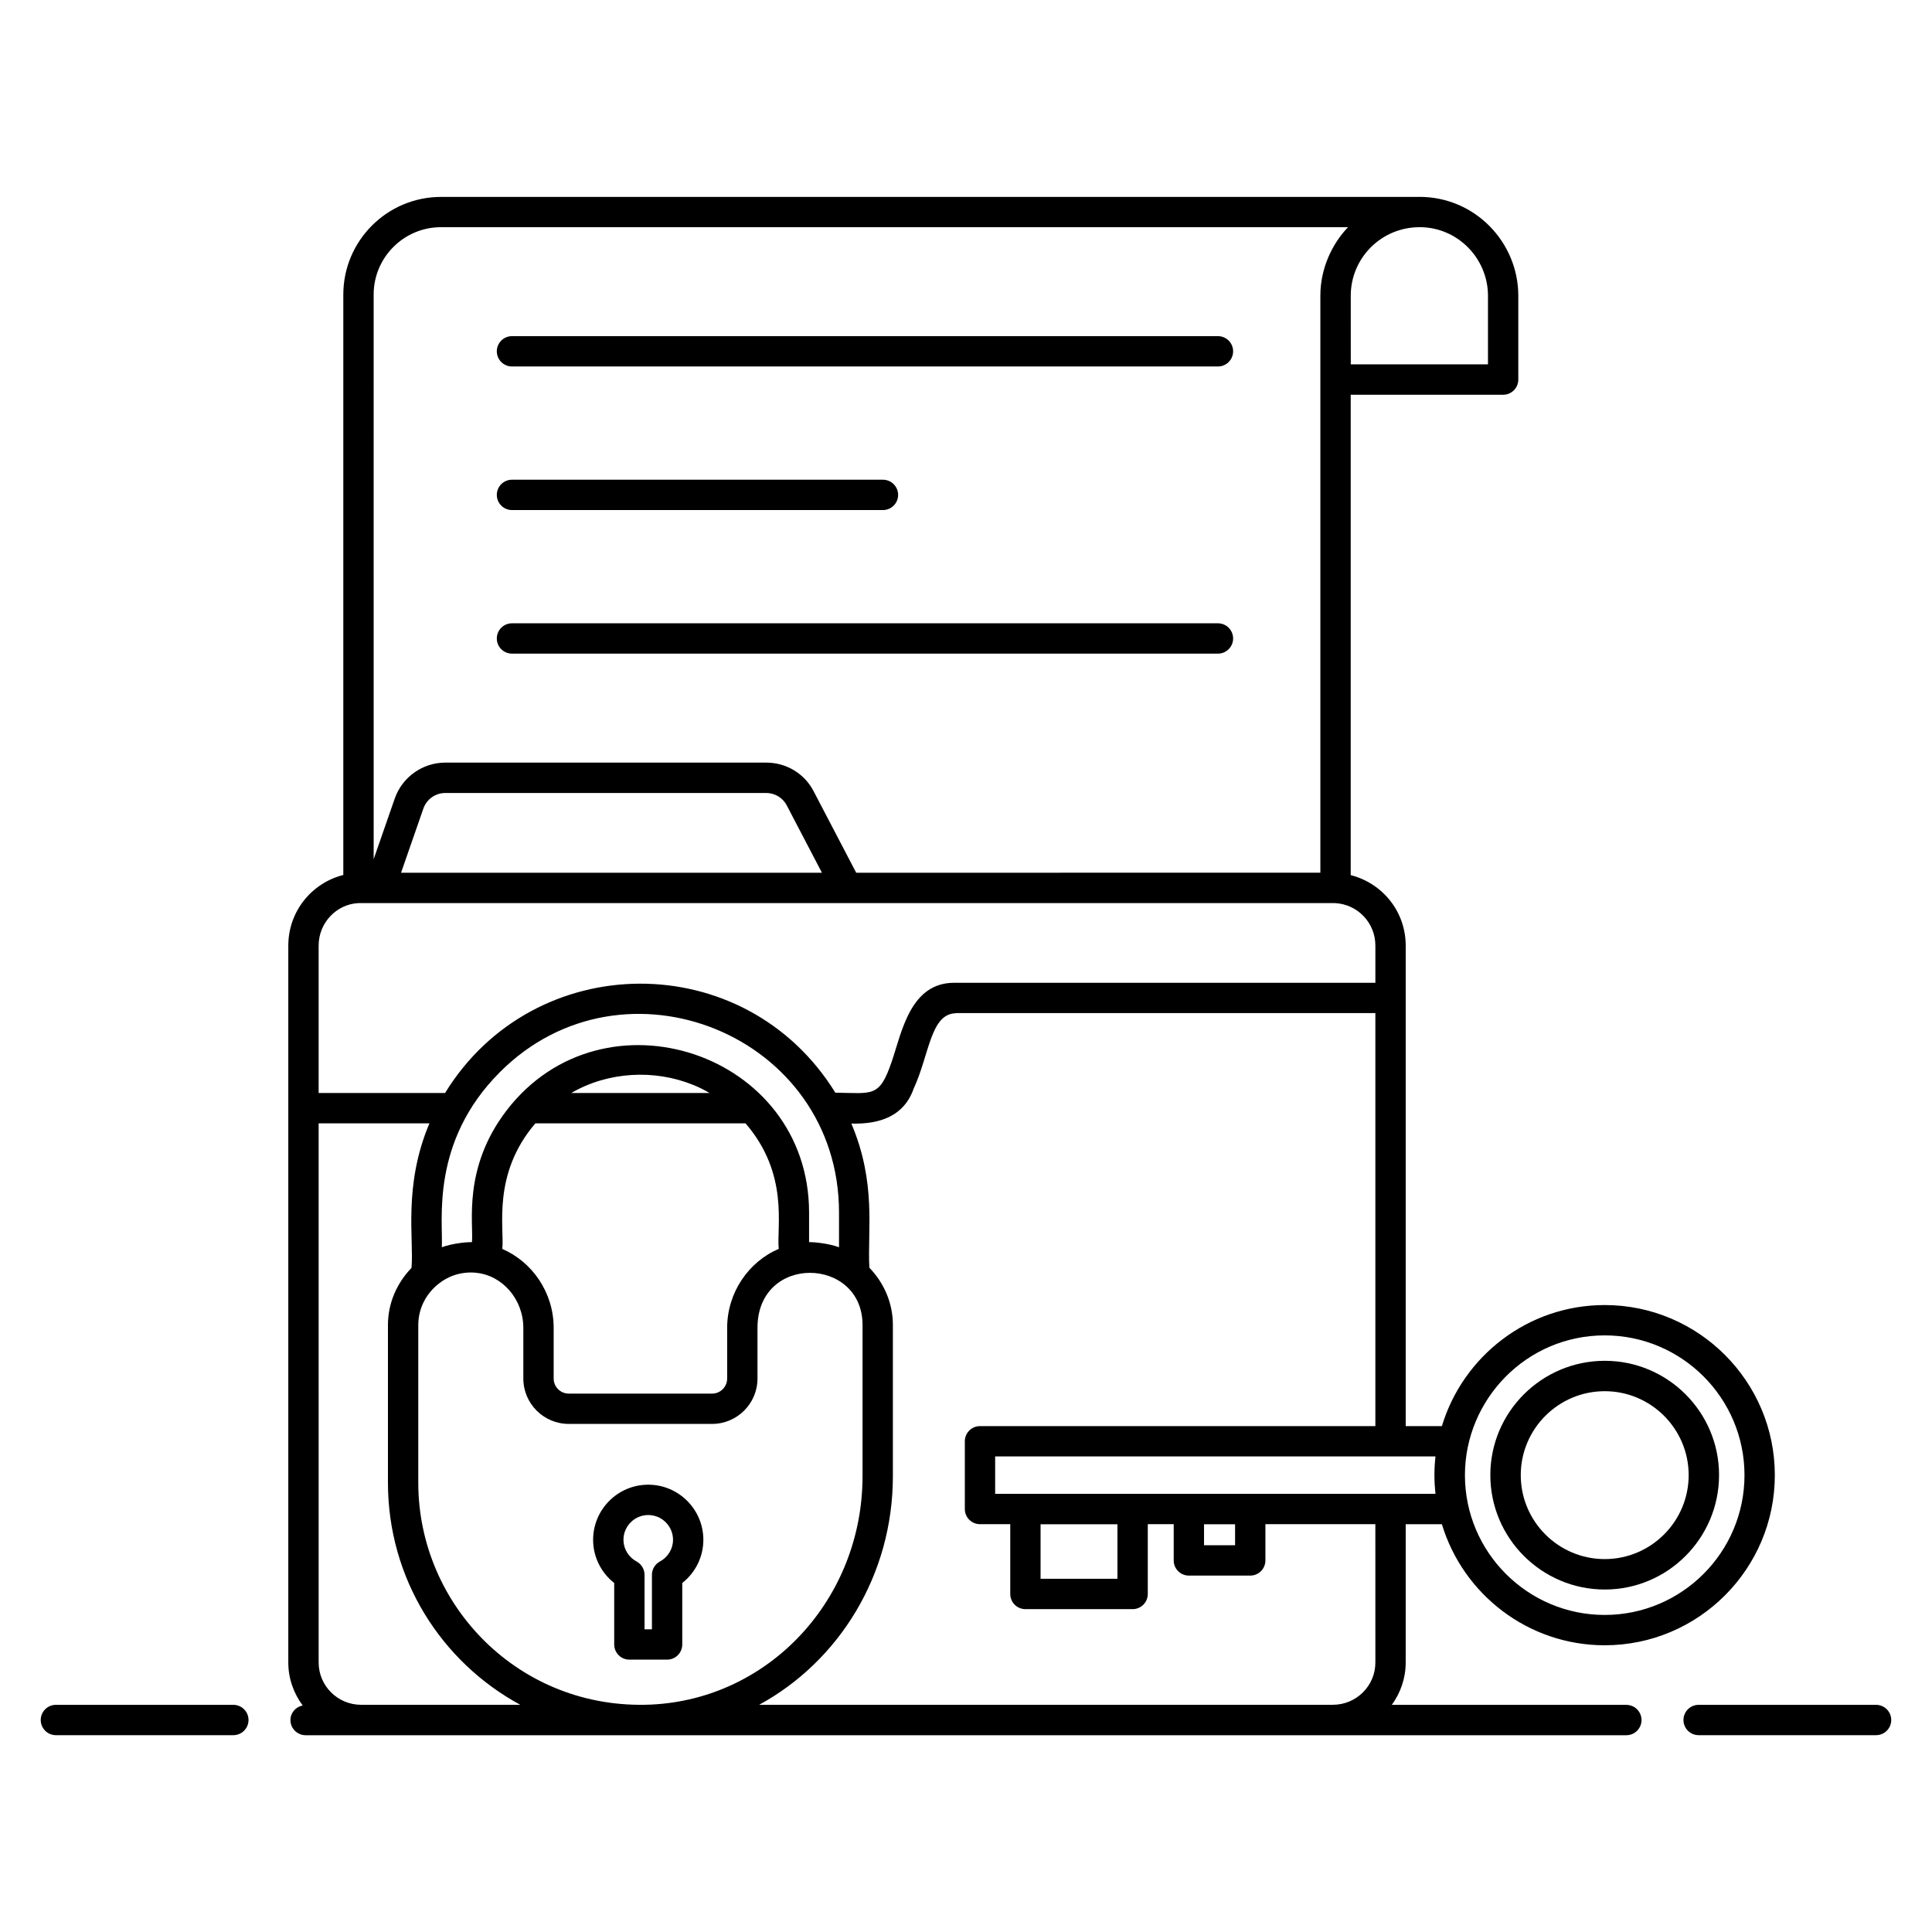
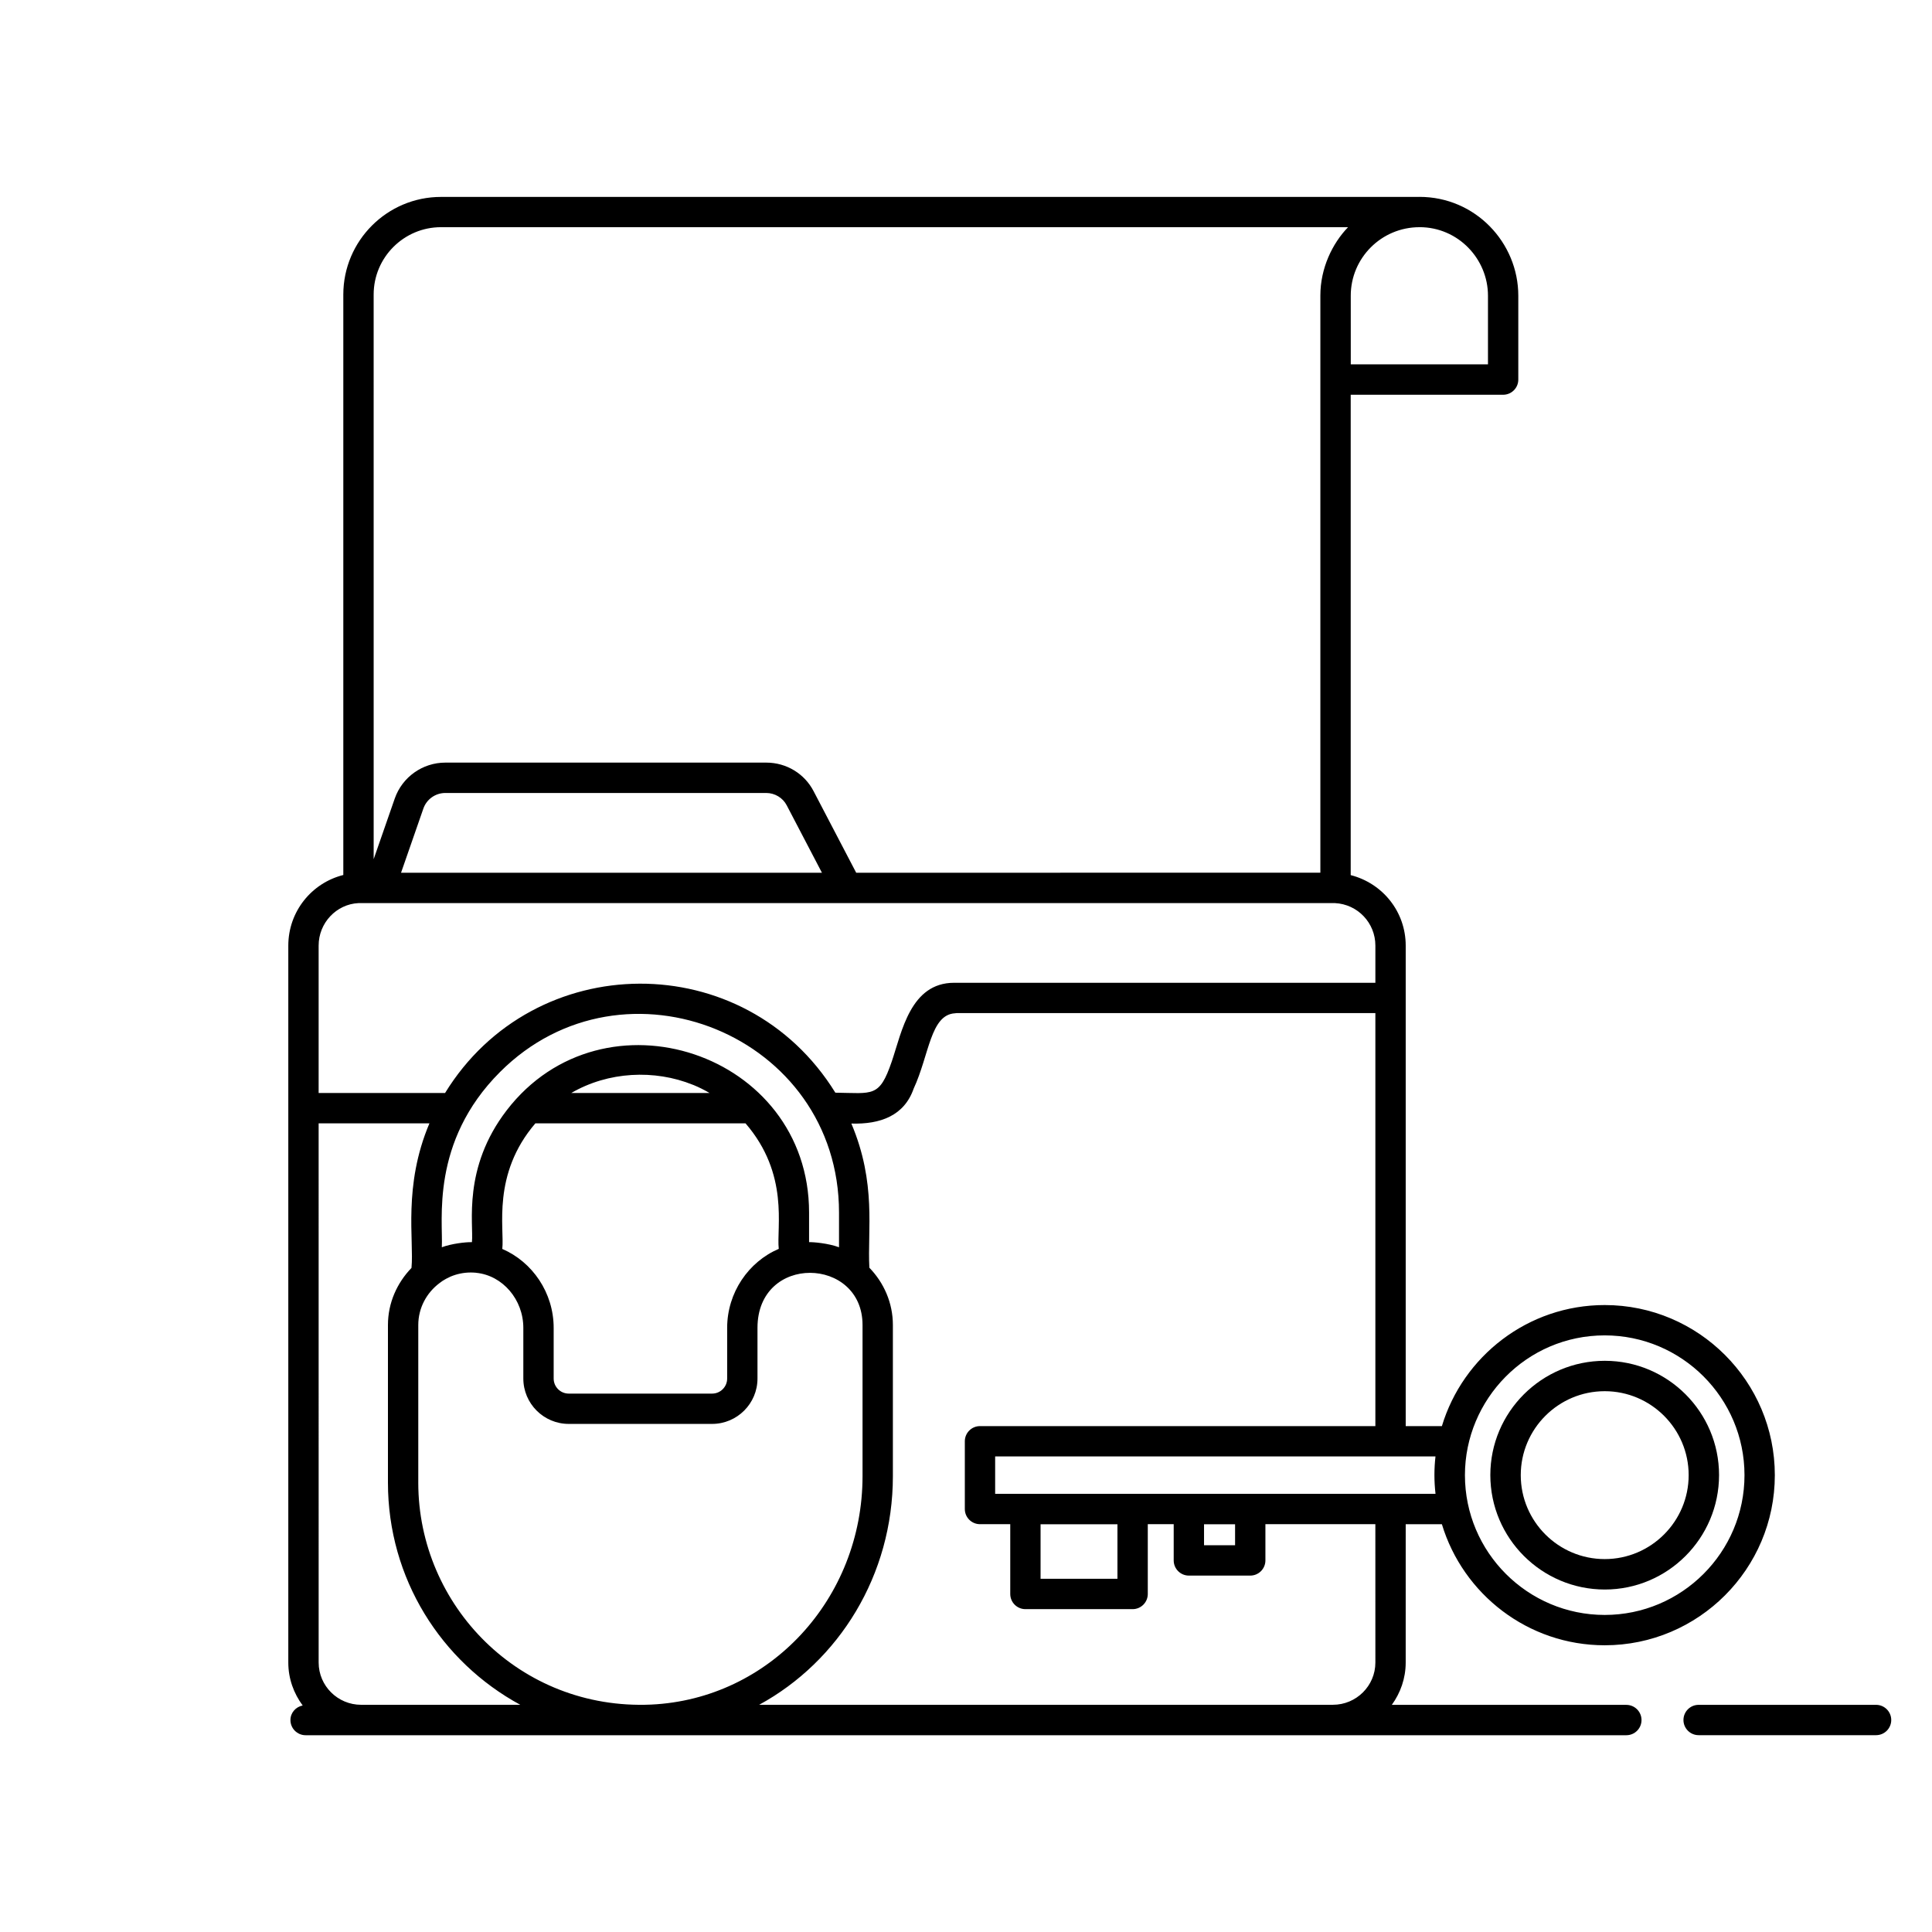
<svg xmlns="http://www.w3.org/2000/svg" fill="#000000" width="800px" height="800px" version="1.1" viewBox="144 144 512 512">
  <g>
    <path d="m641.18 595.8h-47.027c-2.219 0-4.019 1.801-4.019 4.019s1.801 4.019 4.019 4.019h47.027c2.219 0 4.019-1.801 4.019-4.019s-1.801-4.019-4.019-4.019z" />
-     <path d="m205.84 595.8h-47.027c-2.219 0-4.019 1.801-4.019 4.019s1.801 4.019 4.019 4.019h47.027c2.219 0 4.019-1.801 4.019-4.019s-1.801-4.019-4.019-4.019z" />
    <path d="m575 595.8h-62.152c2.289-3.164 3.676-7.016 3.676-11.207l0.004-36.664h9.586c5.594 18.539 22.812 32.086 43.152 32.086 24.855 0 45.082-20.223 45.082-45.082 0-24.855-20.223-45.082-45.082-45.082-20.34 0-37.559 13.547-43.152 32.086h-9.586v-127.34c0-8.969-6.098-16.52-14.578-18.684v-127.3h40.395c2.219 0 4.019-1.801 4.019-4.019v-22.23c0-14.07-11.387-26.191-26.195-26.191-0.035 0-0.066 0.012-0.102 0.012h-259.2c-14.273 0-25.887 11.613-25.887 25.887v153.81c-8.422 2.113-14.578 9.707-14.578 18.723v190c0 4.266 1.445 8.172 3.809 11.363-1.836 0.371-3.242 1.918-3.242 3.863 0 2.219 1.801 4.019 4.019 4.019h350.01c2.219 0 4.019-1.801 4.019-4.019 0-2.223-1.801-4.023-4.019-4.023zm-5.734-97.91c20.422 0 37.043 16.617 37.043 37.043 0 20.422-16.617 37.043-37.043 37.043-20.422 0-37.043-16.617-37.043-37.043 0-20.07 16.301-37.043 37.043-37.043zm-67.301-275.54c0-9.973 8.117-18.141 18.211-18.141 0 0 0.02-0.008 0.035-0.008 10.273 0.023 18.117 8.461 18.117 18.148v18.211h-36.359zm22.453 307.62c-0.188 1.652-0.281 3.297-0.281 4.93 0 1.637 0.098 3.301 0.289 4.984h-116.7v-9.914h116.69zm-53.109 17.984v5.555h-8.227v-5.555zm-31.176 0v14.445h-20.371v-14.445zm-197.11-325.9c0-9.84 8.008-17.848 17.848-17.848h240.38c-4.172 4.32-7.34 10.871-7.34 18.113v152.96l-123.01 0.004-11.266-21.566c-2.418-4.695-7.238-7.617-12.57-7.617h-85.043c-6.031 0-11.414 3.816-13.406 9.512l-5.59 16.074zm118.8 153.23h-111.54l5.918-17.016c0.863-2.465 3.199-4.121 5.816-4.121h85.043c2.277 0 4.402 1.277 5.434 3.281zm-133.38 19.305c0-6.035 4.723-10.98 10.559-11.258h258.78c6.008 0.301 10.707 5.234 10.707 11.258v9.859h-111.64c-11.566 0-13.855 12.992-16.48 20.734-0.02 0.055-0.035 0.105-0.055 0.16-3.273 9.586-4.984 8.348-14.938 8.23-23.988-38.805-79.883-38.262-103.43 0.086h-33.504zm49.84 43.652c-11.777 15.328-8.734 30.078-9.215 34.945-1.727-0.043-5.457 0.406-7.981 1.352 0.383-6.949-3.141-27.875 15.434-46.453 32.824-32.824 89.828-9.777 89.828 37.25v9.203c-2.863-1.074-6.934-1.402-7.934-1.352v-7.852c0-42.375-54.492-60.406-80.133-27.094zm72.094 36.719c-7.996 3.418-13.672 11.586-13.672 20.949v13.422c0 2.199-1.789 3.988-3.988 3.988h-38c-2.199 0-3.988-1.789-3.988-3.988v-13.422c0-9.344-5.648-17.492-13.617-20.926 0.617-5.379-2.84-19.734 8.766-33.285h55.695c11.668 13.523 8.176 27.543 8.805 33.262zm-54.988-41.301c9.793-5.711 22.066-6.289 32.219-2.184 0.074 0.031 0.156 0.055 0.23 0.086 1.383 0.57 2.727 1.242 4.027 1.992 0.059 0.031 0.109 0.074 0.168 0.105zm-55.684 162.13c-6.207 0-11.258-5.023-11.258-11.199l-0.004-142.89h29.359c-7.047 16.656-4.043 30.98-4.754 38.316-3.809 3.945-6.238 9.234-6.238 15.133v41.77c0 25.398 14.082 47.48 35.07 58.871zm15.145-58.875v-41.77c0-4.547 2.227-8.559 5.613-11.098 0.262-0.199 0.52-0.398 0.789-0.578 0.613-0.395 1.254-0.75 1.93-1.047 0.082-0.035 0.156-0.082 0.238-0.117 1.648-0.691 3.457-1.078 5.356-1.078 0.441 0 0.883 0.023 1.324 0.062 0.039 0.004 0.07 0.016 0.109 0.02 7.004 0.703 12.48 7.09 12.48 14.594v13.422c0 6.633 5.394 12.027 12.027 12.027h38c6.633 0 12.027-5.394 12.027-12.027v-13.422c0-19.715 27.84-18.926 27.84-0.758v40.035c0 32.504-24.621 59.102-56.051 60.555-34.672 1.535-61.684-26.145-61.684-58.82zm253.64 47.672c0 6.176-5.047 11.199-11.254 11.199l-152.05 0.004c21.148-11.539 35.438-34.34 35.438-60.605v-40.035c0-5.926-2.414-11.242-6.234-15.191-0.539-9.969 1.945-22.32-4.769-38.203 7.668 0.23 14.004-2.066 16.508-9.254 4.148-8.953 4.426-19.59 10.949-19.969 0.141-0.012 0.273-0.027 0.41-0.047h111v109.45h-104.78c-2.219 0-4.019 1.801-4.019 4.019v17.953c0 2.219 1.801 4.019 4.019 4.019h8.02v18.496c0 2.219 1.801 4.019 4.019 4.019h28.41c2.219 0 4.019-1.801 4.019-4.019v-18.496h6.867v9.605c0 2.219 1.801 4.019 4.019 4.019h16.266c2.219 0 4.019-1.801 4.019-4.019v-9.605h29.137z" />
-     <path d="m315.79 537.46c-8.055 0-14.609 6.555-14.609 14.609 0 4.5 2.094 8.695 5.59 11.441v16.293c0 2.219 1.801 4.019 4.019 4.019h9.996c2.219 0 4.019-1.801 4.019-4.019v-16.293c3.496-2.746 5.59-6.941 5.59-11.441 0-8.055-6.551-14.609-14.605-14.609zm3.086 20.355c-1.297 0.703-2.109 2.062-2.109 3.539v14.43h-1.957v-14.43c0-1.477-0.812-2.836-2.109-3.539-2.144-1.156-3.481-3.359-3.481-5.746 0-3.621 2.945-6.57 6.57-6.57 3.621 0 6.57 2.945 6.57 6.57-0.004 2.387-1.336 4.59-3.484 5.746z" />
-     <path d="m279.68 241.12h187.09c2.219 0 4.019-1.801 4.019-4.019s-1.801-4.019-4.019-4.019h-187.09c-2.219 0-4.019 1.801-4.019 4.019s1.797 4.019 4.019 4.019z" />
-     <path d="m279.68 279.17h98.312c2.219 0 4.019-1.801 4.019-4.019s-1.801-4.019-4.019-4.019h-98.312c-2.219 0-4.019 1.801-4.019 4.019s1.797 4.019 4.019 4.019z" />
-     <path d="m279.68 317.22h187.09c2.219 0 4.019-1.801 4.019-4.019s-1.801-4.019-4.019-4.019h-187.09c-2.219 0-4.019 1.801-4.019 4.019 0 2.223 1.797 4.019 4.019 4.019z" />
    <path d="m569.29 565.24c16.695 0 30.277-13.609 30.277-30.336 0-16.695-13.582-30.277-30.277-30.277-16.727 0-30.336 13.582-30.336 30.277 0 16.727 13.609 30.336 30.336 30.336zm-0.023-52.559c12.262 0 22.246 9.98 22.246 22.246 0 12.262-9.98 22.246-22.246 22.246-12.27 0-22.25-9.98-22.25-22.246 0-12.262 9.98-22.246 22.25-22.246z" />
  </g>
</svg>